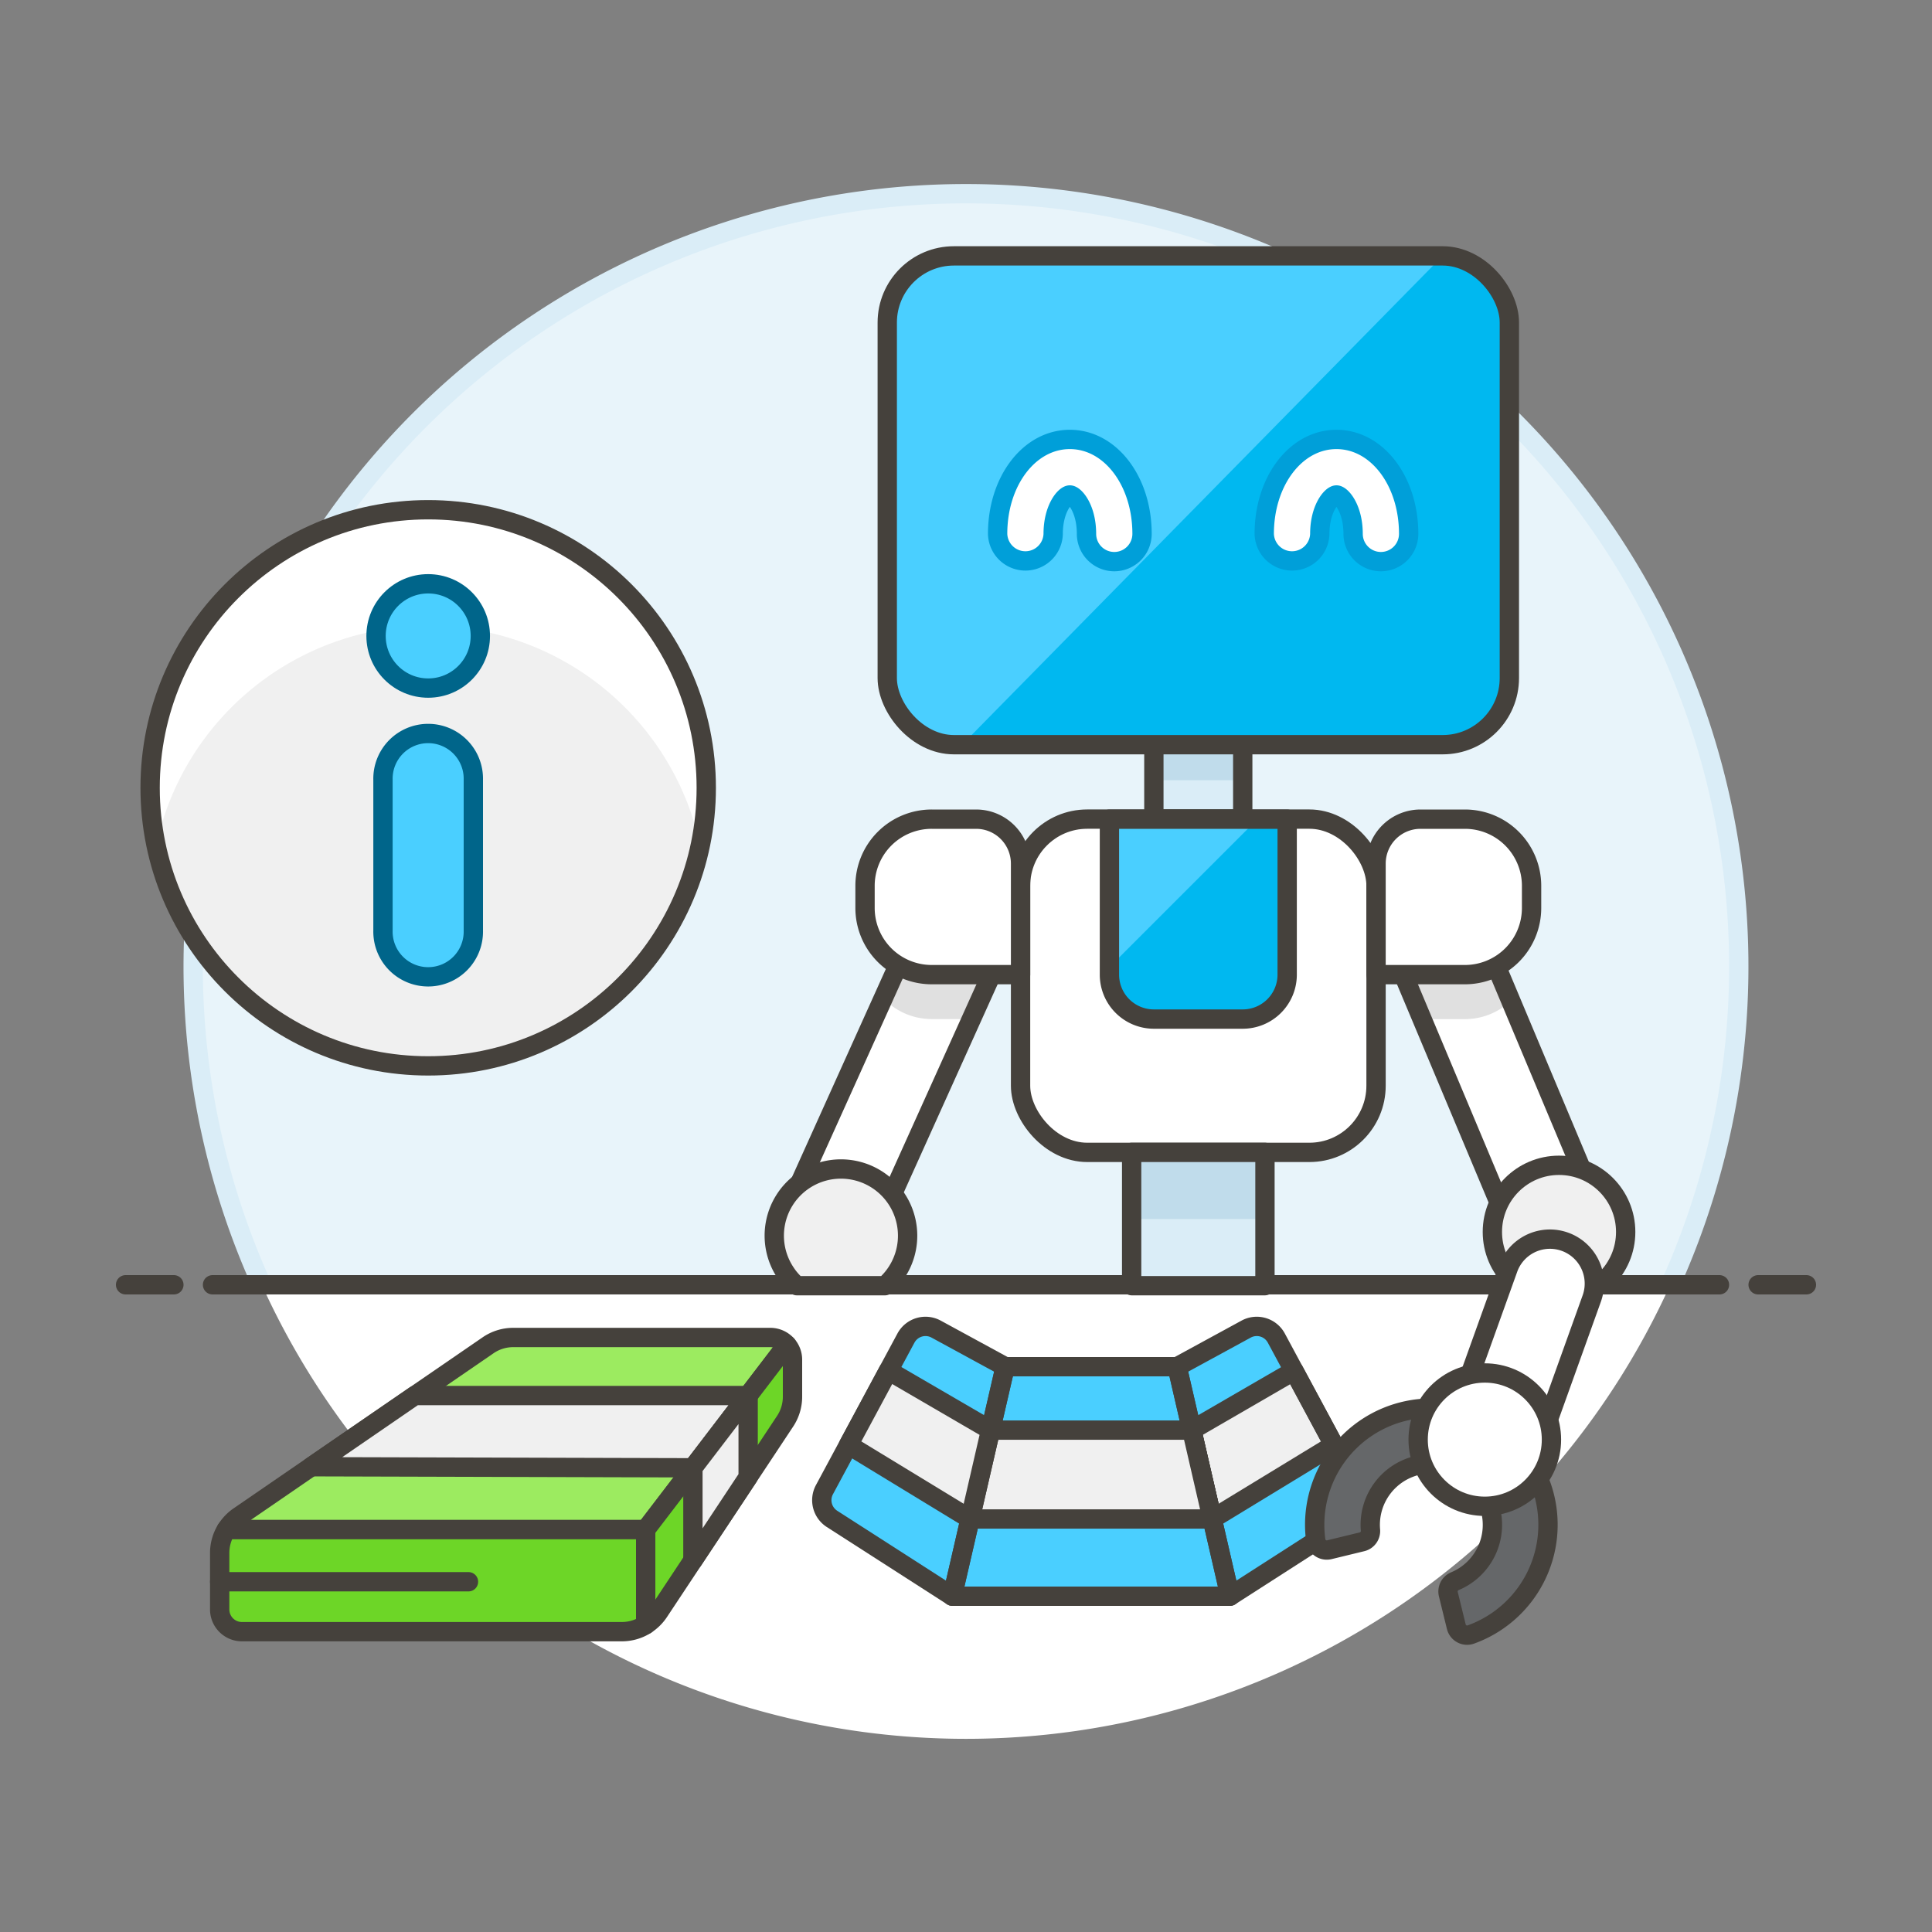
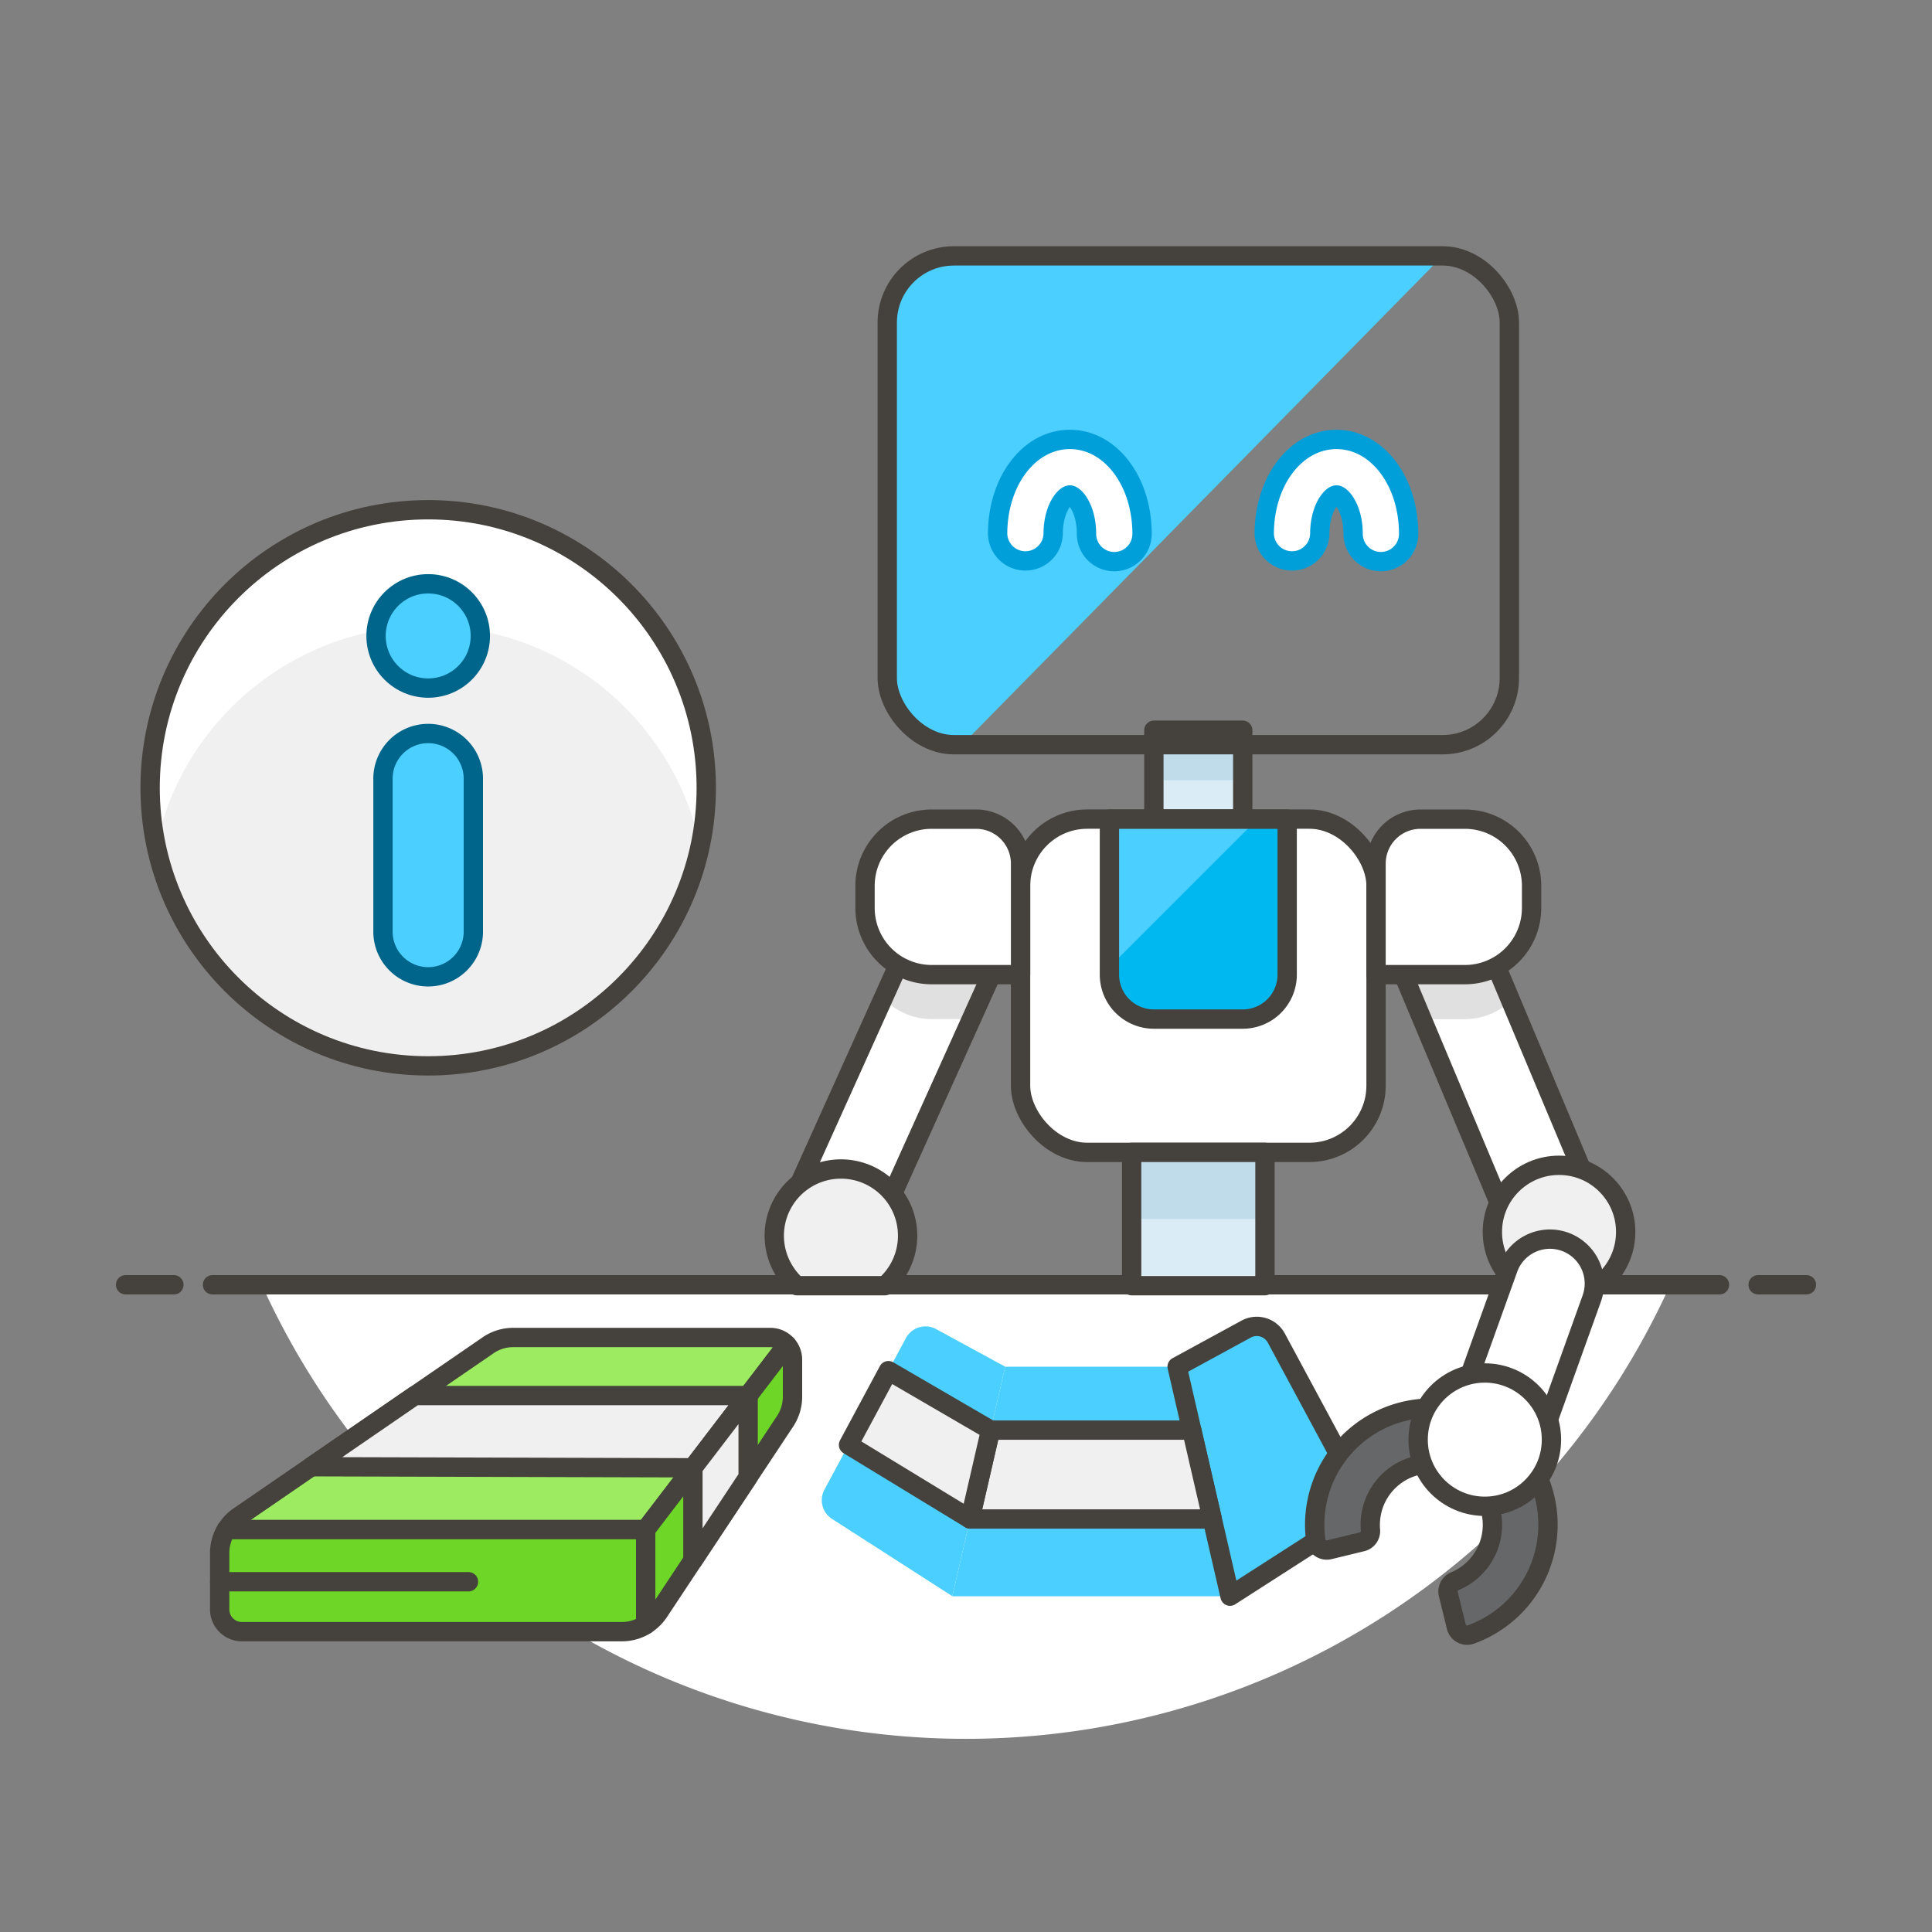
<svg xmlns="http://www.w3.org/2000/svg" viewBox="0 0 100 100">
  <rect x="0" y="0" width="100" height="100" fill="#808080" stroke="none" />
  <g class="nc-icon-wrapper">
    <defs />
    <path class="a" d="M13.551 66.5a40.017 40.017 0 0 0 72.9 0z" style="" fill="#fff" />
-     <path class="b" d="M86.449 66.5a40 40 0 1 0-72.9 0z" fill="#e8f4fa" stroke="#daedf7" stroke-miterlimit="10" />
+     <path class="b" d="M86.449 66.5z" fill="#e8f4fa" stroke="#daedf7" stroke-miterlimit="10" />
    <path class="c" d="M11 66.5h78" fill="none" stroke="#45413c" stroke-linecap="round" stroke-linejoin="round" />
    <path class="c" d="M6.5 66.5H9" fill="none" stroke="#45413c" stroke-linecap="round" stroke-linejoin="round" />
    <path class="c" d="M91 66.5h2.5" fill="none" stroke="#45413c" stroke-linecap="round" stroke-linejoin="round" />
    <g>
      <path class="d" d="M33.421 79.171l7.306-9.559a1.148 1.148 0 0 0-.857-.384H26.562a2.294 2.294 0 0 0-1.3.405l-5.105 3.505-7.793 5.353a2.3 2.3 0 0 0-.647.68z" stroke="#45413c" stroke-linecap="round" stroke-linejoin="round" fill="#9ceb60" />
      <path class="e" d="M11.371 80.377v2.933a1.151 1.151 0 0 0 1.138 1.145H32.2a2.31 2.31 0 0 0 1.226-.361v-4.923H11.715a2.3 2.3 0 0 0-.344 1.206z" stroke="#45413c" stroke-linecap="round" stroke-linejoin="round" fill="#6dd627" />
      <path class="f" d="M21.474 72.232l-5.364 3.686 19.755.055 2.859-3.741h-17.25z" stroke="#45413c" stroke-linecap="round" stroke-linejoin="round" fill="#f0f0f0" />
      <path class="f" d="M11.371 81.871h12.878" stroke="#45413c" stroke-linecap="round" stroke-linejoin="round" fill="#f0f0f0" />
      <path class="g" d="M63.666 82.621H49.291l2.737-11.881h8.9l2.738 11.881z" style="" fill="#4acfff" />
      <path class="g" d="M70.283 77.105a1.151 1.151 0 0 1-.391 1.512l-6.226 4-2.738-11.877 3.572-1.946a1.15 1.15 0 0 1 1.563.466z" style="" fill="#4acfff" />
-       <path class="f" d="M69.038 74.788l-6.294 3.834-1.06-4.6 5.293-3.067 2.061 3.833z" stroke="#45413c" stroke-linecap="round" stroke-linejoin="round" fill="#f0f0f0" />
      <path class="g" d="M42.673 77.105a1.151 1.151 0 0 0 .391 1.512l6.227 4 2.737-11.877-3.575-1.946a1.149 1.149 0 0 0-1.562.466z" style="" fill="#4acfff" />
-       <path class="c" d="M63.666 82.621H49.291l2.737-11.881h8.9l2.738 11.881z" fill="none" stroke="#45413c" stroke-linecap="round" stroke-linejoin="round" />
      <path class="c" d="M70.283 77.105a1.151 1.151 0 0 1-.391 1.512l-6.226 4-2.738-11.877 3.572-1.946a1.15 1.15 0 0 1 1.563.466z" fill="none" stroke="#45413c" stroke-linecap="round" stroke-linejoin="round" />
-       <path class="c" d="M42.673 77.105a1.151 1.151 0 0 0 .391 1.512l6.227 4 2.737-11.877-3.575-1.946a1.149 1.149 0 0 0-1.562.466z" fill="none" stroke="#45413c" stroke-linecap="round" stroke-linejoin="round" />
      <path class="f" d="M62.744 78.622H50.212l1.06-4.6h10.412l1.06 4.6z" stroke="#45413c" stroke-linecap="round" stroke-linejoin="round" fill="#f0f0f0" />
      <path class="f" d="M43.919 74.788l6.293 3.834 1.06-4.6-5.288-3.077-2.065 3.843z" stroke="#45413c" stroke-linecap="round" stroke-linejoin="round" fill="#f0f0f0" />
      <circle class="h" cx="22.163" cy="40.777" r="14.393" style="" fill="#f0f0f0" />
      <path class="a" d="M36.243 43.776a14.394 14.394 0 1 0-28.473-3 14.515 14.515 0 0 0 .312 3 14.4 14.4 0 0 1 28.161 0z" style="" fill="#fff" />
      <circle class="c" cx="22.163" cy="40.777" r="14.393" fill="none" stroke="#45413c" stroke-linecap="round" stroke-linejoin="round" />
      <circle class="i" cx="22.163" cy="32.916" r="2.699" stroke-linecap="round" stroke-linejoin="round" fill="#4acfff" stroke="#00658a" />
      <path class="i" d="M24.5 48.173a2.339 2.339 0 1 1-4.677 0v-7.82a2.339 2.339 0 1 1 4.677 0z" stroke-linecap="round" stroke-linejoin="round" fill="#4acfff" stroke="#00658a" />
      <path class="j" d="M59.724 37.797h4.6v4.6h-4.6z" style="" fill="#daedf7" />
      <path class="k" d="M59.724 37.797h4.6v2.587h-4.6z" style="" fill="#c0dceb" />
      <path class="c" d="M59.724 37.797h4.6v4.6h-4.6z" fill="none" stroke="#45413c" stroke-linecap="round" stroke-linejoin="round" />
      <rect class="l" x="52.824" y="42.397" width="18.4" height="17.25" rx="3.45" fill="#fff" stroke="#45413c" stroke-linecap="round" stroke-linejoin="round" />
      <path class="j" d="M58.574 59.647h6.9v6.9h-6.9z" style="" fill="#daedf7" />
      <path class="k" d="M58.579 59.647h6.9v3.45h-6.9z" style="" fill="#c0dceb" />
      <path class="c" d="M58.574 59.647h6.9v6.9h-6.9z" fill="none" stroke="#45413c" stroke-linecap="round" stroke-linejoin="round" />
      <path class="m" d="M66.624 50.447a2.3 2.3 0 0 1-2.3 2.3h-4.6a2.3 2.3 0 0 1-2.3-2.3V42.4h9.2z" style="" fill="#00b8f0" />
      <path class="g" d="M65.088 42.397l-7.659 7.658v-7.658h7.659z" style="" fill="#4acfff" />
      <path class="c" d="M66.624 50.447a2.3 2.3 0 0 1-2.3 2.3h-4.6a2.3 2.3 0 0 1-2.3-2.3V42.4h9.2z" fill="none" stroke="#45413c" stroke-linecap="round" stroke-linejoin="round" />
      <path class="a" d="M41.125 61.852l7.091-15.725 4.194 1.891-7.091 15.725z" style="" fill="#fff" />
      <path class="n" d="M45.717 51.666a3.439 3.439 0 0 0 2.506 1.08h2.053l2.132-4.729-4.193-1.89z" style="" fill="#e0e0e0" />
      <path class="c" d="M41.125 61.852l7.091-15.725 4.194 1.891-7.091 15.725z" fill="none" stroke="#45413c" stroke-linecap="round" stroke-linejoin="round" />
      <path class="l" d="M52.824 50.447h-4.6A3.45 3.45 0 0 1 44.774 47v-1.15a3.449 3.449 0 0 1 3.45-3.45h2.3a2.3 2.3 0 0 1 2.3 2.3z" fill="#fff" stroke="#45413c" stroke-linecap="round" stroke-linejoin="round" />
      <path class="f" d="M45.809 66.547h-4.566a3.2 3.2 0 0 1-.575-.656 3.451 3.451 0 1 1 5.141.656z" stroke="#45413c" stroke-linecap="round" stroke-linejoin="round" fill="#f0f0f0" />
      <path class="a" d="M71.592 47.95l4.241-1.781 6.677 15.905-4.242 1.78z" style="" fill="#fff" />
      <path class="n" d="M75.833 46.169l-4.242 1.78 2.014 4.8h2.218A3.437 3.437 0 0 0 78.2 51.8z" style="" fill="#e0e0e0" />
      <path class="c" d="M71.592 47.95l4.241-1.781 6.677 15.905-4.242 1.78z" fill="none" stroke="#45413c" stroke-linecap="round" stroke-linejoin="round" />
      <path class="l" d="M71.224 50.447h4.6A3.45 3.45 0 0 0 79.274 47v-1.15a3.45 3.45 0 0 0-3.45-3.45h-2.3a2.3 2.3 0 0 0-2.3 2.3z" fill="#fff" stroke="#45413c" stroke-linecap="round" stroke-linejoin="round" />
      <circle class="f" cx="80.695" cy="63.766" r="3.45" stroke="#45413c" stroke-linecap="round" stroke-linejoin="round" fill="#f0f0f0" />
      <path class="l" d="M82.377 67.246a2.3 2.3 0 1 0-4.307-1.616l-2.444 6.812 4.307 1.616z" fill="#fff" stroke="#45413c" stroke-linecap="round" stroke-linejoin="round" />
      <path class="o" d="M68.81 80.213a.575.575 0 0 1-.707-.481 6.038 6.038 0 1 1 8.03 4.869.575.575 0 0 1-.754-.4l-.414-1.689a.577.577 0 0 1 .337-.668 3.162 3.162 0 1 0-4.367-2.648.572.572 0 0 1-.436.607z" style="" fill="#656769" />
      <path class="c" d="M68.81 80.213a.575.575 0 0 1-.707-.481 6.038 6.038 0 1 1 8.03 4.869.575.575 0 0 1-.754-.4l-.414-1.689a.577.577 0 0 1 .337-.668 3.162 3.162 0 1 0-4.367-2.648.572.572 0 0 1-.436.607z" fill="none" stroke="#45413c" stroke-linecap="round" stroke-linejoin="round" />
      <circle class="l" cx="76.853" cy="74.515" r="3.45" fill="#fff" stroke="#45413c" stroke-linecap="round" stroke-linejoin="round" />
-       <rect class="m" x="45.924" y="13.245" width="32.2" height="25.3" rx="3.45" style="" fill="#00b8f0" />
      <path class="g" d="M49.8 38.544h-.426a3.45 3.45 0 0 1-3.45-3.45v-18.4a3.45 3.45 0 0 1 3.45-3.45h25.3z" style="" fill="#4acfff" />
      <path class="p" d="M57.675 29.07a1.439 1.439 0 0 1-1.438-1.437c0-1.307-.612-2.013-.862-2.013s-.863.706-.863 2.013a1.438 1.438 0 0 1-2.875 0c0-2.741 1.642-4.888 3.738-4.888s3.737 2.147 3.737 4.888a1.438 1.438 0 0 1-1.437 1.437z" fill="#fff" stroke-miterlimit="10" stroke="#009fd9" />
      <path class="p" d="M71.475 29.07a1.439 1.439 0 0 1-1.438-1.437c0-1.307-.612-2.013-.862-2.013s-.863.706-.863 2.013a1.438 1.438 0 0 1-2.875 0c0-2.741 1.642-4.888 3.738-4.888s3.737 2.147 3.737 4.888a1.438 1.438 0 0 1-1.437 1.437z" fill="#fff" stroke-miterlimit="10" stroke="#009fd9" />
      <rect class="c" x="45.924" y="13.245" width="32.2" height="25.3" rx="3.45" fill="none" stroke="#45413c" stroke-linecap="round" stroke-linejoin="round" />
      <path class="e" d="M33.421 84.094a2.3 2.3 0 0 0 .679-.664l5.161-7.79 1.376-2.077a2.294 2.294 0 0 0 .383-1.27v-1.915a1.145 1.145 0 0 0-.293-.766l-7.306 9.559z" stroke="#45413c" stroke-linecap="round" stroke-linejoin="round" fill="#6dd627" />
      <path class="f" d="M38.724 72.232l-2.859 3.741v4.793l2.859-4.315v-4.219z" stroke="#45413c" stroke-linecap="round" stroke-linejoin="round" fill="#f0f0f0" />
    </g>
  </g>
</svg>